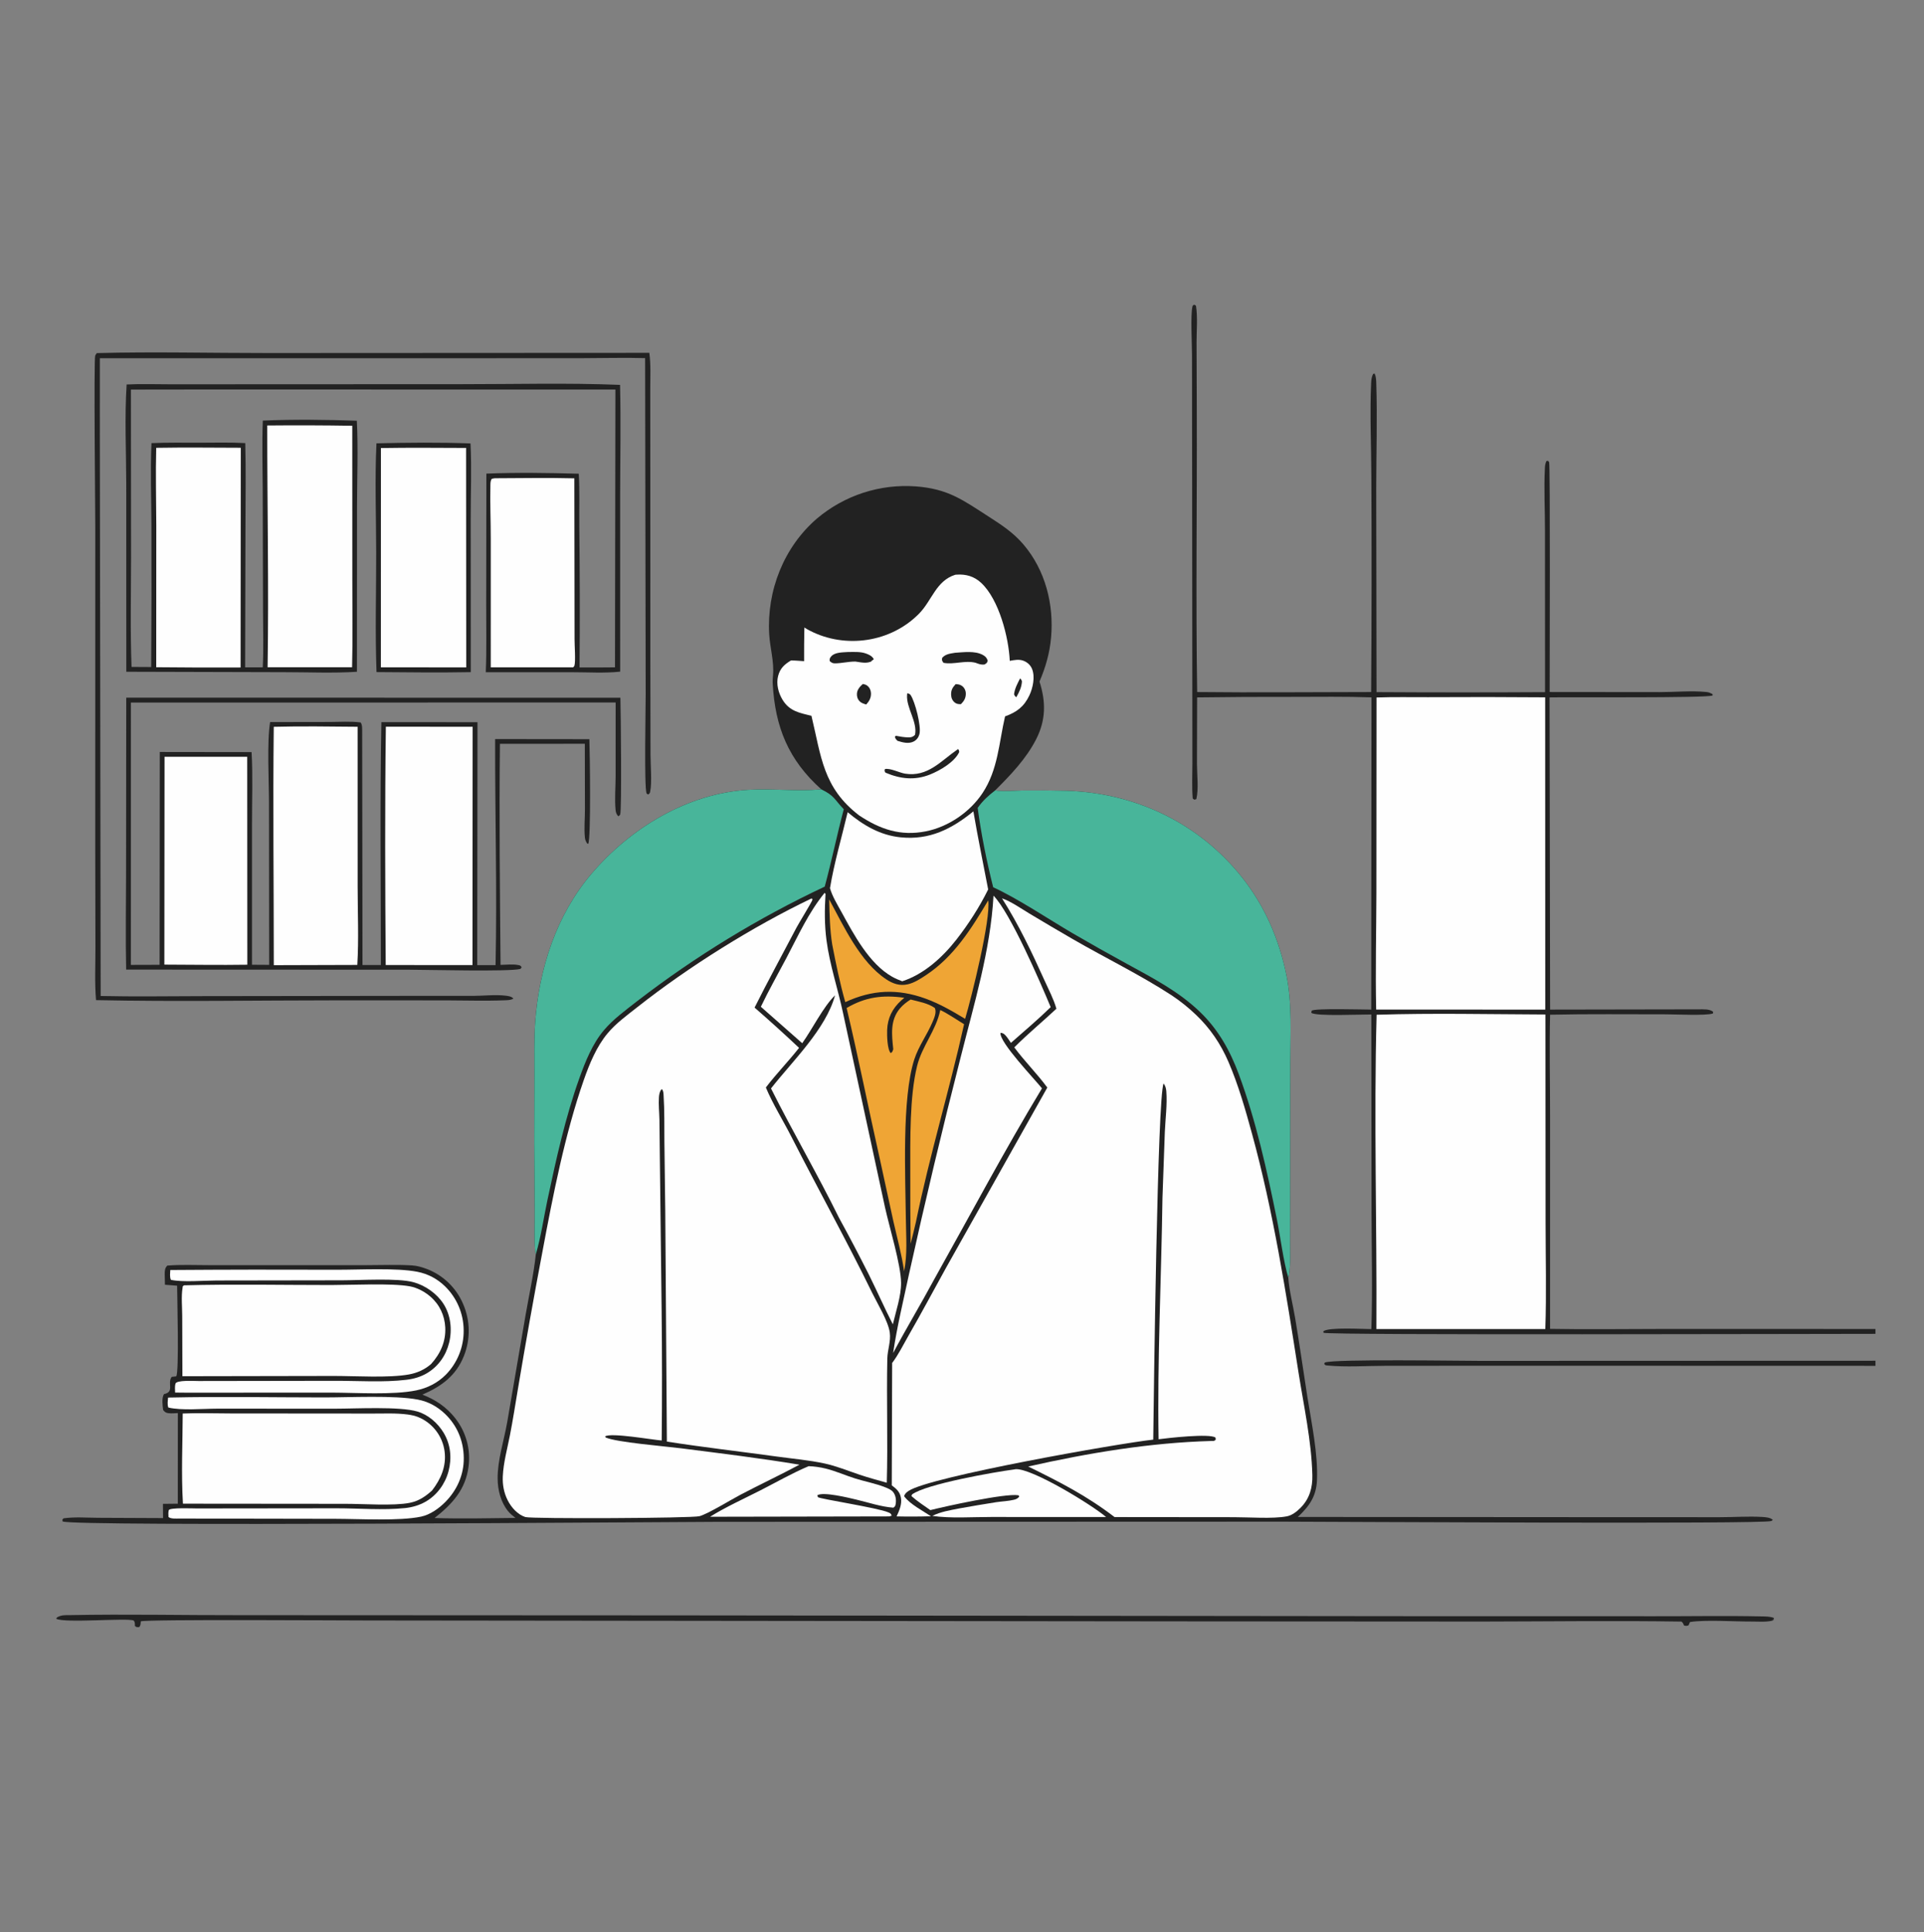
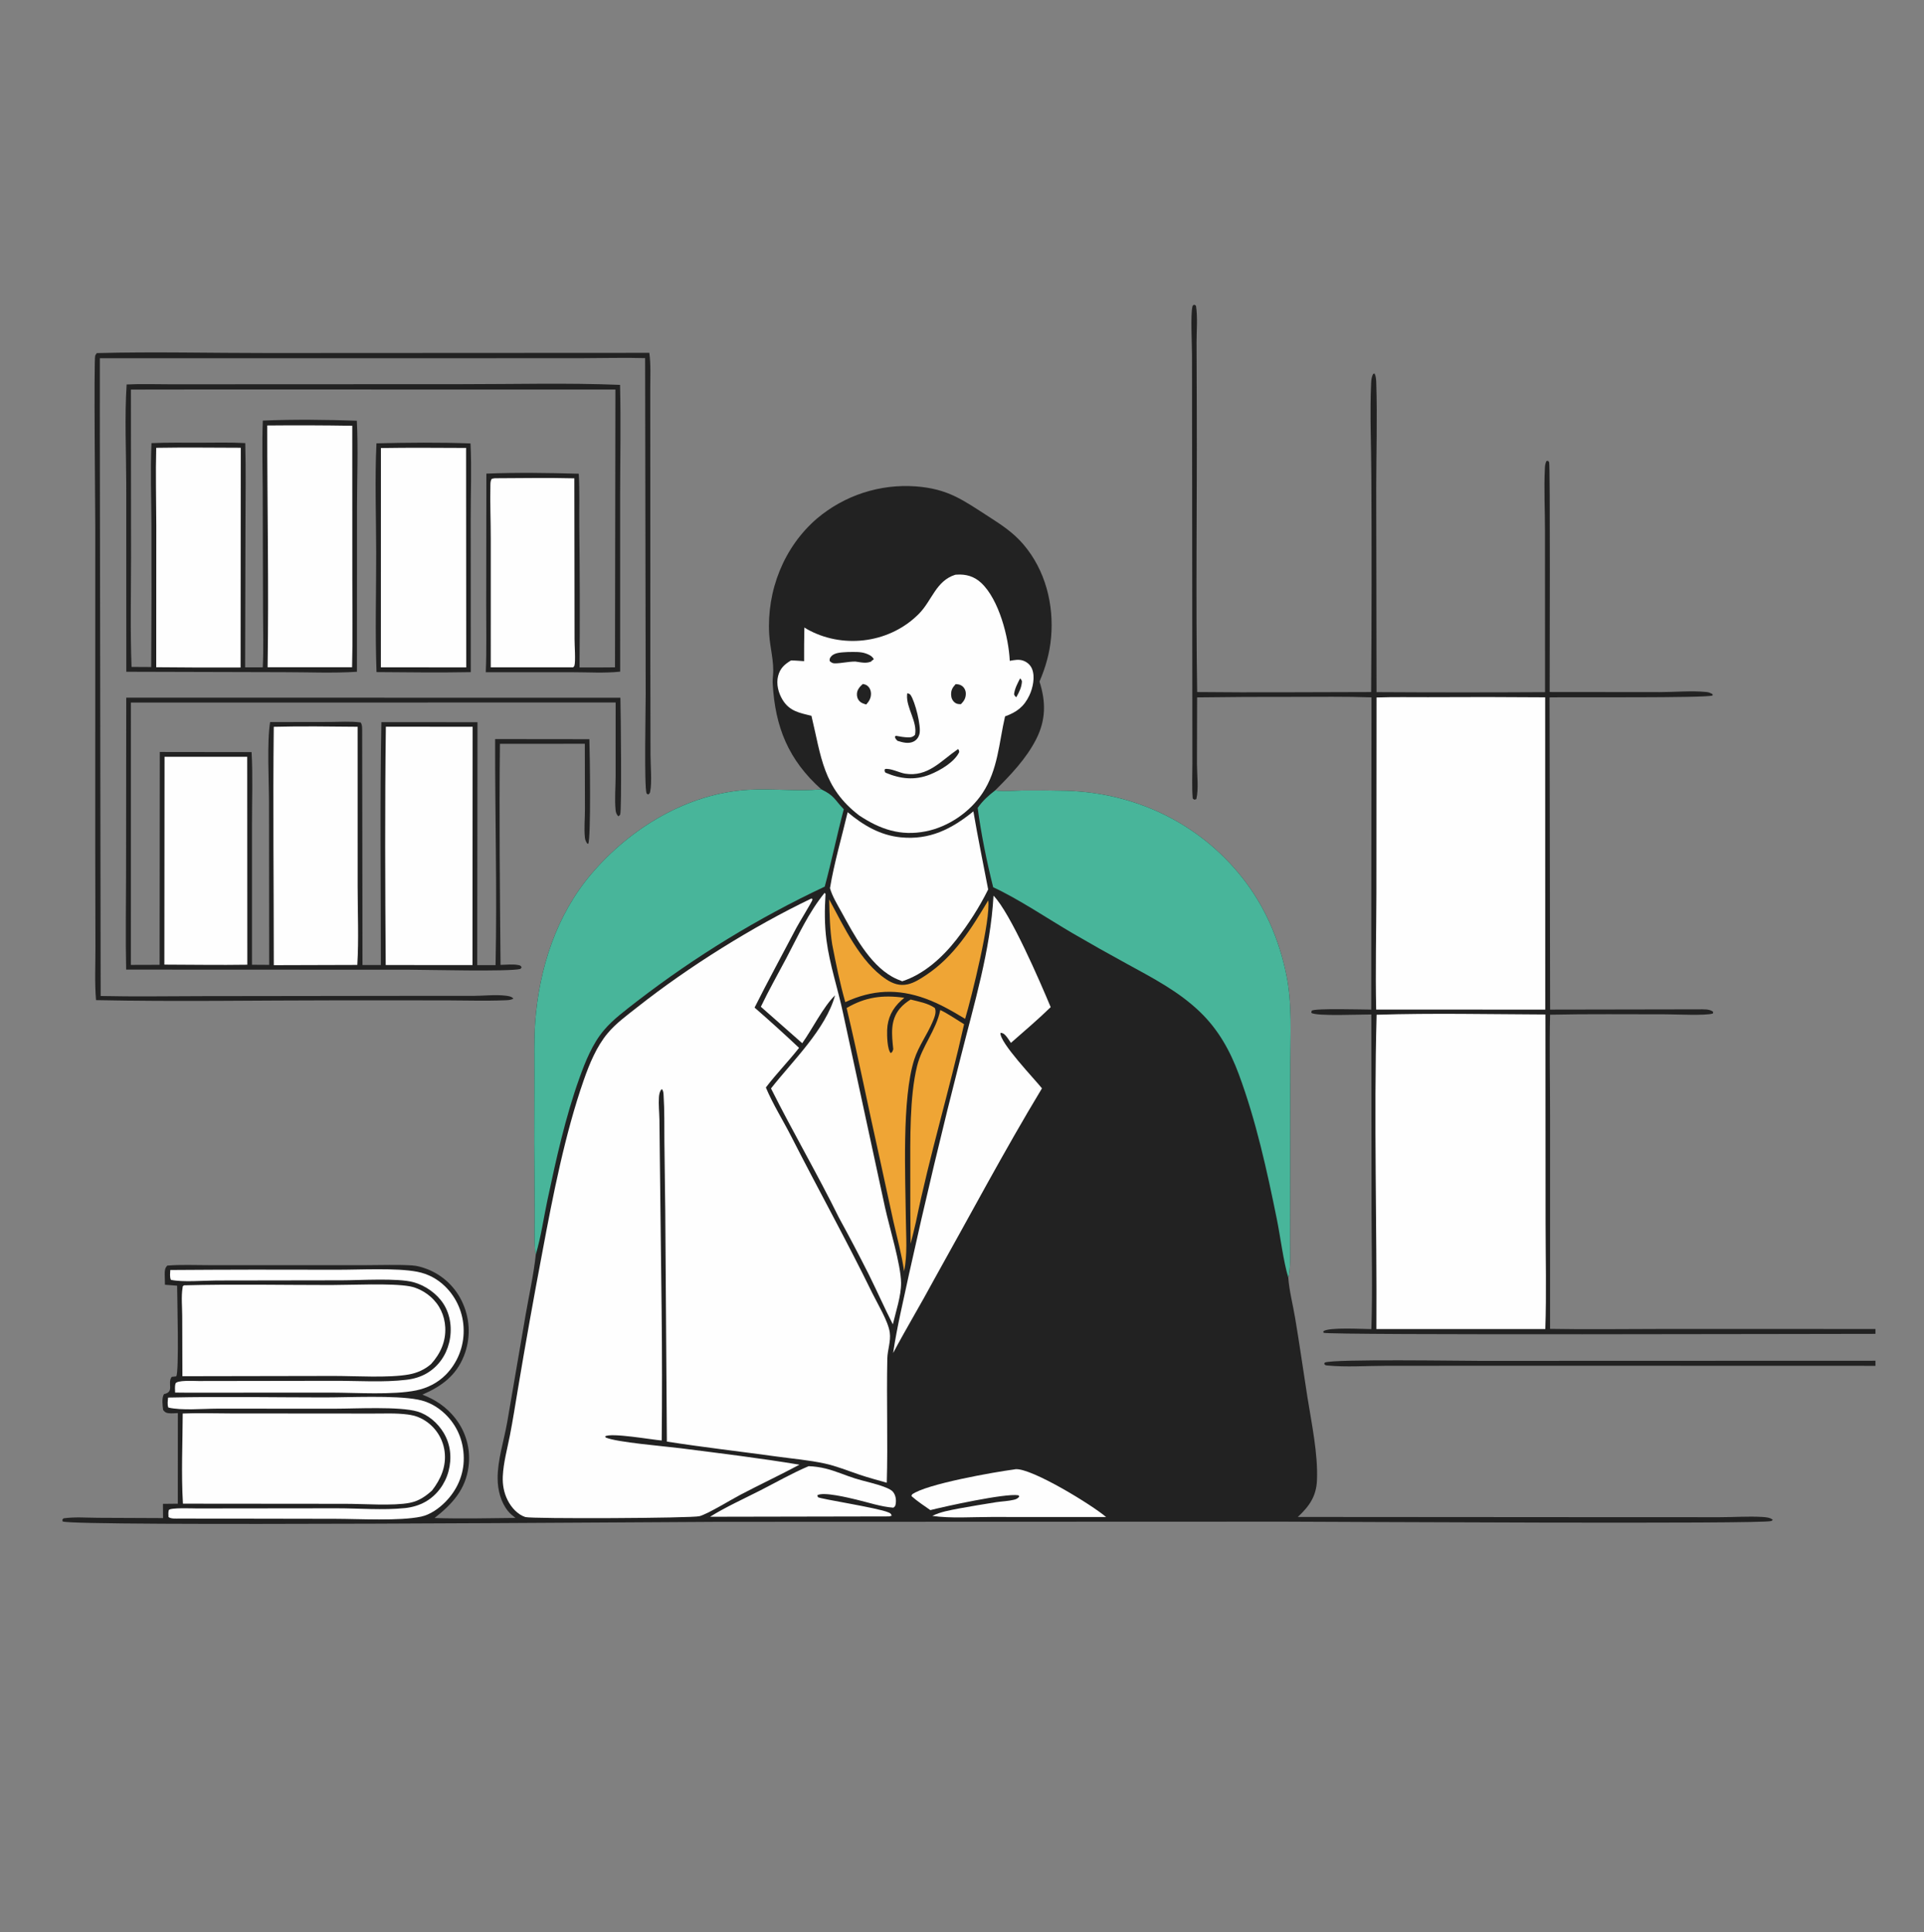
<svg xmlns="http://www.w3.org/2000/svg" width="240" height="241" viewBox="0 0 240 241" fill="none">
  <rect x="0" y="0" width="240" height="241" fill="#808080" stroke="none" />
  <g clip-path="url(#clip0_6815_1894)">
    <path d="M149.329 86.98L149.31 95.317C149.313 96.63 149.537 98.417 149.229 99.668L148.982 99.74L148.781 99.589C148.663 98.154 148.74 96.656 148.739 95.214L148.732 87.186L148.709 61.179L148.69 44.271C148.689 42.955 148.493 39.266 148.744 38.24C148.789 38.057 148.781 38.12 148.98 38L149.186 38.133C149.414 39.574 149.257 41.241 149.259 42.708L149.288 51.086C149.329 62.825 149.151 74.576 149.336 86.312C156.566 86.392 163.806 86.315 171.037 86.312C171.099 77.35 171.108 68.387 171.062 59.425C171.05 55.573 170.862 51.654 171.033 47.811C171.052 47.395 171.088 47.007 171.286 46.636L171.471 46.59C171.646 46.961 171.662 47.364 171.675 47.768C171.817 52.129 171.671 56.559 171.67 60.927L171.709 86.323C178.716 86.365 185.722 86.366 192.729 86.326L192.72 66.212C192.723 63.629 192.576 60.978 192.708 58.406C192.725 58.067 192.755 57.809 192.903 57.504L193.09 57.467C193.139 57.524 193.198 57.575 193.236 57.64C193.391 57.91 193.302 83.648 193.306 86.307L207.046 86.32C208.923 86.32 210.988 86.123 212.842 86.306C213.154 86.337 213.379 86.427 213.642 86.592L213.621 86.746C212.751 87.075 195.84 86.927 193.291 86.98L193.359 125.918L211.927 125.886C212.443 125.89 213.321 125.823 213.7 126.211L213.669 126.406C212.745 126.695 208.984 126.504 207.814 126.506C202.998 126.511 198.172 126.448 193.358 126.554C193.255 130.784 193.359 135.038 193.354 139.27V165.737C197.944 165.824 202.549 165.747 207.14 165.748L233.944 165.751V166.358C227.532 166.353 165.808 166.546 165.096 166.225L165.072 166.037C165.767 165.507 169.942 165.76 171.063 165.768C171.224 160.953 171.094 156.102 171.085 151.285L171.058 126.53C169.913 126.505 164.165 126.78 163.57 126.319L163.624 126.046C164.158 125.739 169.994 125.916 171.046 125.917L171.078 86.976C167.828 86.86 164.555 86.913 161.302 86.915C157.311 86.905 153.32 86.927 149.329 86.98Z" fill="#222222" />
-     <path d="M171.719 126.558C178.712 126.339 185.781 126.499 192.779 126.526L192.797 152.428C192.798 156.86 192.92 161.333 192.762 165.759L171.691 165.76C171.768 152.7 171.365 139.613 171.719 126.558Z" fill="#FEFEFE" />
+     <path d="M171.719 126.558C178.712 126.339 185.781 126.499 192.779 126.526L192.797 152.428C192.798 156.86 192.92 161.333 192.762 165.759L171.691 165.76C171.768 152.7 171.365 139.613 171.719 126.558" fill="#FEFEFE" />
    <path d="M178.14 86.954C183.008 86.925 187.876 86.93 192.744 86.97L192.757 125.919L186.542 125.917L171.664 125.914C171.558 121.089 171.681 116.233 171.691 111.404L171.709 86.989C173.847 86.916 176 86.96 178.14 86.954Z" fill="#FEFEFE" />
    <path d="M233.944 170.346L187.08 170.333L172.756 170.345C170.424 170.348 167.923 170.531 165.609 170.307C165.351 170.282 165.353 170.31 165.177 170.102L165.271 169.93C166.537 169.476 182.287 169.729 184.687 169.728L233.944 169.712V170.346Z" fill="#222222" />
    <path d="M102.447 98.445C98.355 94.779 96.686 90.698 96.387 85.245C96.368 84.893 96.399 84.55 96.429 84.2C96.575 82.484 96.05 80.818 95.951 79.104C95.636 73.667 97.768 68.23 101.915 64.666C102.127 64.487 102.343 64.313 102.563 64.145C102.783 63.977 103.007 63.814 103.235 63.657C103.463 63.499 103.695 63.347 103.93 63.201C104.166 63.055 104.405 62.914 104.647 62.78C104.889 62.645 105.134 62.517 105.382 62.394C105.631 62.271 105.882 62.154 106.136 62.044C106.39 61.933 106.647 61.828 106.906 61.73C107.165 61.632 107.426 61.54 107.69 61.455C107.953 61.369 108.219 61.29 108.486 61.218C108.754 61.145 109.023 61.079 109.293 61.019C109.564 60.959 109.836 60.906 110.109 60.86C110.382 60.813 110.656 60.773 110.931 60.74C111.206 60.707 111.482 60.681 111.758 60.661C112.035 60.641 112.311 60.627 112.588 60.621C112.865 60.615 113.142 60.615 113.419 60.622C113.696 60.629 113.973 60.642 114.249 60.663C118.268 60.973 120.081 62.345 123.309 64.421C124.943 65.472 126.387 66.409 127.666 67.908C130.389 71.099 131.482 75.373 131.111 79.514C130.937 81.465 130.433 83.211 129.666 85.007C130.476 87.54 130.473 89.801 129.244 92.209C128 94.645 126.051 96.668 124.134 98.582C124.166 98.587 124.198 98.591 124.23 98.596C125.328 98.733 126.515 98.605 127.627 98.588C129.436 98.567 131.246 98.58 133.055 98.625C141.634 98.888 149.526 102.651 154.889 109.372C157.748 112.956 159.531 117.077 160.454 121.552C161.206 125.195 160.953 129.067 160.948 132.775L160.935 146.275L160.924 154.635C160.915 155.997 161.014 157.635 160.789 158.968C160.754 159.176 160.752 159.165 160.699 159.334C160.819 160.982 161.277 162.734 161.554 164.373C162.106 167.641 162.563 170.923 163.079 174.196C163.601 177.5 164.417 181.29 164.279 184.617C164.196 186.629 163.314 187.87 161.889 189.196L202.539 189.224L214.547 189.226C216.268 189.226 218.063 189.097 219.774 189.194C220.173 189.217 220.861 189.254 221.141 189.571C221.077 189.615 221.02 189.669 220.949 189.702C220.066 190.115 166.009 189.789 160.129 189.78L89.615 189.804C82.597 189.82 9.189 190.416 7.813 189.755L7.778 189.535L7.929 189.367C9.332 189.17 10.851 189.295 12.268 189.301L20.341 189.337L20.325 187.562L22.18 187.543L22.185 176.242C21.813 176.256 21.379 176.301 21.011 176.253C20.67 176.209 20.558 176.111 20.35 175.852C20.279 175.289 20.149 174.375 20.453 173.875C21.814 173.594 20.833 172.547 21.412 171.726L21.985 171.657C22.362 171.147 22.096 161.735 22.095 160.354L20.577 160.234C20.557 159.793 20.547 159.353 20.546 158.912C20.547 158.482 20.56 158.154 20.872 157.844C22.552 157.708 24.281 157.789 25.966 157.789L35.117 157.794L45.77 157.789C47.626 157.789 49.526 157.71 51.378 157.82C52.02 157.858 52.634 158.037 53.233 158.263C53.359 158.31 53.483 158.361 53.606 158.415C53.729 158.469 53.85 158.526 53.97 158.587C54.09 158.647 54.208 158.71 54.325 158.776C54.442 158.842 54.557 158.911 54.671 158.982C54.784 159.054 54.895 159.129 55.005 159.206C55.115 159.284 55.222 159.364 55.328 159.446C55.434 159.529 55.537 159.615 55.639 159.703C55.74 159.791 55.839 159.881 55.936 159.974C56.033 160.067 56.127 160.162 56.219 160.26C56.311 160.358 56.401 160.458 56.488 160.56C56.575 160.662 56.659 160.766 56.741 160.873C56.823 160.979 56.902 161.087 56.978 161.198C57.055 161.308 57.128 161.42 57.199 161.535C57.27 161.649 57.337 161.764 57.402 161.882C57.467 161.999 57.529 162.118 57.588 162.239C57.647 162.359 57.703 162.481 57.756 162.605C57.812 162.732 57.865 162.862 57.915 162.992C57.964 163.123 58.011 163.254 58.054 163.387C58.097 163.52 58.137 163.654 58.173 163.789C58.21 163.923 58.243 164.059 58.273 164.195C58.303 164.332 58.329 164.469 58.352 164.607C58.375 164.744 58.395 164.883 58.411 165.021C58.427 165.16 58.439 165.299 58.449 165.438C58.458 165.578 58.464 165.717 58.466 165.857C58.468 165.996 58.467 166.136 58.462 166.275C58.458 166.415 58.45 166.555 58.438 166.694C58.426 166.833 58.411 166.972 58.393 167.11C58.374 167.249 58.352 167.386 58.327 167.524C58.302 167.661 58.273 167.798 58.241 167.933C58.209 168.069 58.174 168.204 58.135 168.338C58.096 168.473 58.054 168.606 58.009 168.738C57.963 168.87 57.915 169.001 57.863 169.13C56.88 171.595 55.043 172.919 52.689 173.94C54.311 174.559 55.681 175.48 56.763 176.852C56.846 176.957 56.927 177.064 57.005 177.173C57.084 177.281 57.159 177.392 57.231 177.505C57.304 177.617 57.374 177.731 57.441 177.848C57.508 177.963 57.572 178.081 57.633 178.2C57.694 178.32 57.752 178.44 57.807 178.563C57.862 178.685 57.914 178.808 57.962 178.933C58.011 179.058 58.057 179.183 58.099 179.31C58.142 179.438 58.181 179.566 58.218 179.695C58.254 179.824 58.286 179.953 58.316 180.084C58.346 180.215 58.372 180.346 58.395 180.478C58.418 180.61 58.438 180.742 58.455 180.875C58.471 181.008 58.484 181.141 58.494 181.275C58.504 181.409 58.51 181.542 58.513 181.676C58.517 181.81 58.516 181.944 58.513 182.078C58.509 182.212 58.502 182.346 58.492 182.479C58.482 182.613 58.468 182.746 58.451 182.879C58.091 185.774 56.419 187.588 54.207 189.327C57.56 189.439 60.944 189.349 64.3 189.318C63.958 189.055 63.631 188.789 63.359 188.451C62.459 187.332 62.089 185.841 62.075 184.425C62.053 182.114 62.864 179.672 63.267 177.39L65.56 164.02C65.995 161.501 66.571 158.978 66.839 156.437C66.798 156.28 66.763 156.14 66.747 155.978C66.606 154.488 66.7 152.895 66.692 151.396L66.637 142.457L66.657 134.036C66.666 131.858 66.597 129.636 66.758 127.464C67.252 120.782 69.396 114.119 73.79 108.967C78.641 103.279 85.733 98.953 93.328 98.506C96.31 98.33 99.337 98.717 102.31 98.458L102.447 98.445Z" fill="#222222" />
    <path d="M121.955 100.759C122.592 99.861 123.265 99.248 124.134 98.582C124.166 98.587 124.198 98.591 124.23 98.596C125.329 98.733 126.515 98.605 127.627 98.588C129.437 98.567 131.246 98.58 133.055 98.625C141.634 98.888 149.526 102.651 154.889 109.372C157.748 112.956 159.531 117.077 160.455 121.552C161.206 125.195 160.953 129.067 160.948 132.775L160.935 146.275L160.924 154.635C160.915 155.997 161.014 157.635 160.789 158.968C160.754 159.176 160.752 159.165 160.699 159.334C160.083 157.282 159.72 154.252 159.268 152.029C158.035 145.958 156.689 139.814 154.534 133.994C153.446 131.059 151.987 128.428 149.718 126.239C147.009 123.625 143.812 121.991 140.553 120.202C138.305 118.978 136.075 117.722 133.864 116.434C130.804 114.649 127.01 112.092 123.888 110.658C123.087 107.462 122.384 104.025 121.955 100.759Z" fill="#48B59A" />
    <path d="M102.447 98.445C104.132 99.261 104.085 99.727 105.252 100.93C104.403 104.132 103.741 107.383 102.877 110.579C100.805 111.554 98.76 112.585 96.744 113.671C94.727 114.757 92.742 115.897 90.787 117.09C88.833 118.284 86.912 119.529 85.025 120.826C83.137 122.124 81.287 123.472 79.472 124.869C78.04 125.996 76.502 127.1 75.323 128.5C73.899 130.19 73.02 132.383 72.281 134.444C70.52 139.353 69.374 144.572 68.289 149.665C67.815 151.892 67.489 154.259 66.839 156.437C66.798 156.28 66.763 156.14 66.747 155.978C66.606 154.488 66.7 152.895 66.692 151.396L66.637 142.457L66.657 134.036C66.666 131.858 66.597 129.636 66.758 127.464C67.252 120.782 69.396 114.119 73.79 108.967C78.641 103.28 85.732 98.953 93.328 98.506C96.31 98.33 99.337 98.717 102.31 98.458L102.447 98.445Z" fill="#48B59A" />
-     <path d="M124.991 112.042C126.165 112.454 127.345 113.304 128.419 113.944C130.221 115.027 132.032 116.094 133.851 117.146C137.909 119.488 142.19 121.564 146.116 124.114C147.214 124.84 148.238 125.659 149.188 126.57C150.963 128.257 152.272 130.202 153.241 132.447C154.482 135.323 155.354 138.402 156.181 141.418C158.846 151.138 160.413 161.209 161.973 171.154C162.634 175.363 163.597 179.718 163.703 183.98C163.741 185.522 163.358 186.92 162.242 188.043C161.773 188.514 161.186 188.994 160.515 189.12C158.774 189.448 155.772 189.224 153.925 189.226L139.032 189.211C135.483 186.502 132.224 184.856 128.261 182.904C135.746 181.218 143.447 179.928 151.118 179.718C151.437 179.709 151.419 179.772 151.656 179.544L151.618 179.294C150.893 178.757 145.613 179.356 144.522 179.506C144.355 169.465 144.866 159.43 145.006 149.394L145.3 141.181C145.373 139.525 145.614 137.729 145.483 136.087C145.454 135.733 145.368 135.418 145.148 135.134C144.378 136.689 143.918 174.487 143.855 179.552C139.729 179.991 115.968 184.166 113.342 185.946C113.081 186.123 112.856 186.295 112.785 186.616C113.521 187.614 115.097 188.418 116.13 189.109C114.701 189.155 113.272 189.161 111.842 189.128C112.174 188.398 112.527 187.628 112.382 186.803C112.251 186.058 111.821 185.686 111.239 185.255L111.286 169.992C112.071 168.96 112.674 167.716 113.322 166.589C114.935 163.786 116.442 160.953 118.007 158.126L130.642 135.64C129.365 133.908 127.813 132.372 126.523 130.631C128.189 128.949 130.046 127.43 131.776 125.808C131.433 124.599 130.801 123.407 130.284 122.26C128.712 118.769 127.045 115.279 124.991 112.042Z" fill="#FEFEFE" />
    <path d="M101.194 112.071L101.302 112.086C101.316 112.131 101.35 112.175 101.343 112.222C101.312 112.422 99.612 115.203 99.373 115.659C97.629 118.991 95.808 122.308 94.126 125.668C96.009 127.305 97.858 128.979 99.674 130.69C98.348 132.382 96.836 133.918 95.534 135.633C96.415 137.736 97.678 139.732 98.715 141.768C102.042 148.297 105.603 154.707 108.819 161.294C109.462 162.612 110.796 164.776 110.991 166.196C111.142 167.291 110.706 168.362 110.683 169.454C110.576 174.609 110.764 179.772 110.617 184.926C109.483 184.608 108.336 184.301 107.22 183.925C105.769 183.436 104.342 182.846 102.842 182.523C100.92 182.109 98.902 181.936 96.953 181.668C92.373 181.036 87.752 180.51 83.186 179.797L82.984 150.999L82.876 142.395C82.857 140.483 82.901 138.54 82.777 136.632C82.759 136.352 82.76 136.041 82.561 135.836C82.532 135.862 82.5 135.884 82.475 135.914C82.281 136.147 82.217 136.544 82.196 136.838C82.132 137.743 82.237 138.715 82.257 139.624C82.282 141.148 82.298 142.672 82.307 144.196L82.531 163.448C82.591 168.852 82.594 174.256 82.54 179.659C81.324 179.567 76.198 178.651 75.478 179.15L75.562 179.286C76.855 179.881 82.97 180.381 84.887 180.626C89.827 181.257 94.814 181.857 99.725 182.678C97.287 183.98 94.778 185.156 92.33 186.444C91.093 187.095 88.369 188.779 87.263 189.099C86.371 189.358 66.278 189.449 65.528 189.207C64.558 188.894 63.782 188.008 63.333 187.127C62.853 186.188 62.669 185.159 62.719 184.111C62.802 182.388 63.283 180.687 63.611 179C63.977 177.115 64.273 175.213 64.591 173.319C65.552 167.567 66.578 161.826 67.667 156.097C68.974 149.097 70.474 141.428 72.817 134.713C73.522 132.694 74.415 130.516 75.804 128.862C76.867 127.594 78.253 126.599 79.545 125.579C85.887 120.573 93.917 115.559 101.194 112.071Z" fill="#FEFEFE" />
    <path d="M119.157 71.685C119.21 71.681 119.263 71.675 119.315 71.671C120.49 71.585 121.518 71.882 122.391 72.694C124.611 74.761 125.826 79.489 125.958 82.422C126.516 82.325 127.082 82.2 127.633 82.398C128.137 82.58 128.542 82.937 128.742 83.438C129.135 84.421 128.842 85.8 128.407 86.723C127.733 88.151 126.815 88.826 125.371 89.347C124.603 92.645 124.502 95.988 122.558 98.919C120.985 101.291 118.294 103.125 115.502 103.682C112.338 104.313 109.789 103.437 107.167 101.698C102.641 98.229 102.446 94.355 101.22 89.28C99.737 88.905 98.497 88.716 97.621 87.287C97.096 86.431 96.805 85.309 97.059 84.317C97.303 83.359 97.845 82.87 98.666 82.373C99.211 82.374 99.76 82.427 100.304 82.462C100.297 81.064 100.309 79.665 100.337 78.267C100.563 78.411 100.795 78.543 101.033 78.663C105.475 80.947 111.116 80.12 114.636 76.542C116.277 74.874 116.744 72.452 119.157 71.685Z" fill="#FEFEFE" />
-     <path d="M119.126 81.416C120.212 81.347 121.575 81.149 122.572 81.669C122.9 81.84 123.098 82.04 123.208 82.4C123.111 82.713 123.087 82.699 122.806 82.876C122.381 82.934 122.095 82.812 121.699 82.664C120.375 82.324 119.009 82.915 117.692 82.67C117.501 82.385 117.48 82.393 117.523 82.057C117.933 81.564 118.534 81.52 119.126 81.416Z" fill="#222222" />
    <path d="M105.752 81.321C106.474 81.319 107.29 81.255 107.977 81.493C108.392 81.636 108.794 81.818 109.001 82.222L108.648 82.482L108.832 82.43C108.12 82.812 107.451 82.609 106.695 82.509C105.841 82.506 105.015 82.723 104.178 82.735C103.868 82.739 103.725 82.652 103.5 82.456C103.476 82.18 103.485 82.108 103.675 81.877C104.115 81.341 105.123 81.368 105.752 81.321Z" fill="#222222" />
    <path d="M119.513 93.426C119.645 93.581 119.624 93.608 119.652 93.8C119.071 95.043 117.265 96.097 116.016 96.596C114.099 97.361 112.317 97.154 110.456 96.369C110.326 96.137 110.313 96.209 110.382 95.918C111.063 95.777 112.184 96.378 112.901 96.492C115.74 96.939 117.365 94.9 119.417 93.49L119.513 93.426Z" fill="#222222" />
    <path d="M113.172 86.457C113.349 86.52 113.479 86.523 113.59 86.686C114.145 87.501 114.943 90.593 114.691 91.558C114.589 91.948 114.354 92.278 113.996 92.47C113.357 92.81 112.601 92.599 111.957 92.399C111.751 92.184 111.682 92.148 111.63 91.86L111.776 91.771C112.274 91.87 112.766 91.956 113.276 91.967C113.664 91.976 113.861 91.922 114.14 91.655C114.468 90.018 113.03 88.288 113.148 86.667C113.153 86.597 113.164 86.527 113.172 86.457Z" fill="#222222" />
    <path d="M119.211 85.323C119.512 85.343 119.774 85.372 120.023 85.564C120.311 85.787 120.472 86.138 120.475 86.498C120.481 87.059 120.256 87.436 119.87 87.82C119.608 87.825 119.375 87.816 119.151 87.66C118.833 87.439 118.665 87.084 118.645 86.706C118.613 86.088 118.805 85.761 119.211 85.323Z" fill="#222222" />
    <path d="M107.631 85.304C107.829 85.344 108.013 85.388 108.179 85.515C108.467 85.736 108.631 86.082 108.646 86.441C108.672 87.025 108.436 87.446 108.054 87.865C107.776 87.784 107.46 87.696 107.25 87.485C106.982 87.214 106.868 86.885 106.895 86.504C106.93 85.992 107.271 85.626 107.631 85.304Z" fill="#222222" />
    <path d="M127.243 84.614C127.386 84.73 127.405 84.793 127.477 84.957C127.441 85.72 127.14 86.294 126.777 86.953C126.598 86.833 126.584 86.789 126.493 86.603C126.573 85.877 126.919 85.256 127.243 84.614Z" fill="#222222" />
    <path d="M22.958 160.306C29.059 160.143 35.195 160.272 41.3 160.271C43.783 160.271 48.875 160.017 51.112 160.43C52.052 160.603 52.955 161.086 53.677 161.705C54.823 162.688 55.468 164.053 55.541 165.559C55.627 167.326 54.932 168.845 53.766 170.13C52.969 170.817 52.054 171.231 51.021 171.42C48.508 171.881 44.276 171.605 41.595 171.609L22.754 171.643L22.731 164.142C22.728 163.032 22.593 161.708 22.772 160.627C22.816 160.359 22.756 160.456 22.958 160.306Z" fill="#FEFEFE" />
    <path d="M22.793 176.293C24.781 176.212 26.792 176.283 28.784 176.286L39.585 176.294L46.4 176.3C47.873 176.302 49.403 176.225 50.865 176.418C51.819 176.544 52.603 176.842 53.375 177.43C53.446 177.484 53.515 177.539 53.583 177.596C53.651 177.653 53.718 177.712 53.783 177.773C53.848 177.833 53.911 177.895 53.974 177.959C54.036 178.022 54.096 178.087 54.155 178.154C54.214 178.22 54.271 178.288 54.326 178.358C54.382 178.427 54.435 178.498 54.487 178.57C54.539 178.642 54.589 178.715 54.638 178.79C54.686 178.864 54.732 178.94 54.777 179.017C54.821 179.094 54.864 179.171 54.905 179.25C54.945 179.329 54.984 179.409 55.021 179.49C55.058 179.571 55.092 179.653 55.125 179.735C55.158 179.818 55.188 179.901 55.217 179.985C55.246 180.069 55.272 180.154 55.297 180.239C55.321 180.325 55.343 180.411 55.363 180.497C55.383 180.584 55.402 180.67 55.417 180.758C55.433 180.845 55.447 180.933 55.459 181.021C55.696 182.878 54.993 184.471 53.89 185.901C53.053 186.648 52.248 187.206 51.12 187.433C49.091 187.84 45.274 187.552 43.068 187.558L22.821 187.54C22.596 183.828 22.777 180.012 22.793 176.293Z" fill="#FEFEFE" />
    <path d="M123.931 111.711C126.032 113.843 129.761 122.49 131.063 125.611C129.476 127.161 127.765 128.599 126.102 130.069C125.89 129.763 125.675 129.402 125.421 129.131C125.224 128.919 125.091 128.831 124.798 128.82C124.661 130.012 129.086 134.611 129.974 135.74C125.265 143.538 120.988 151.607 116.535 159.555C114.873 162.647 113.055 165.655 111.409 168.749C111.896 165.431 112.705 162.151 113.399 158.87C115.403 149.807 117.554 140.78 119.853 131.788C121.51 125.184 123.545 118.551 123.931 111.711Z" fill="#FEFEFE" />
    <path d="M102.862 111.359L102.975 111.489C102.86 113.442 102.841 115.35 103.099 117.294C103.503 120.345 104.514 123.313 105.156 126.324L110.401 150.606C110.932 153.021 112.383 157.747 112.401 159.997C112.414 161.643 111.747 163.574 111.373 165.174C110.337 163.141 109.407 161.038 108.393 158.99C107.186 156.592 105.937 154.216 104.646 151.863C101.965 146.418 98.888 141.172 96.176 135.75C98.847 132.34 103.004 128.381 104.165 124.136C102.702 125.548 101.322 128.359 100.069 130.111L94.909 125.564C95.895 123.499 97.035 121.496 98.103 119.472C99.566 116.699 100.867 113.798 102.862 111.359Z" fill="#FEFEFE" />
    <path d="M121.42 101.195C121.971 104.453 122.647 107.685 123.264 110.931C122.189 113.115 120.792 115.279 119.297 117.194C117.563 119.408 115.258 121.506 112.545 122.385C112.115 122.224 111.675 122.039 111.276 121.813C108.414 120.19 106.511 116.557 104.972 113.761C104.446 112.805 103.837 111.827 103.531 110.777C104.054 107.613 104.998 104.425 105.736 101.298C107.669 102.925 109.785 104.174 112.345 104.432C115.957 104.796 118.694 103.405 121.42 101.195Z" fill="#FEFEFE" />
    <path d="M105.608 125.718C107.977 124.33 110.121 124.071 112.806 124.442C112.676 124.552 112.547 124.664 112.42 124.778C111.318 125.769 110.716 126.975 110.662 128.463C110.638 129.111 110.672 130.872 111.105 131.34C111.357 131.196 111.326 131.119 111.425 130.857C111.244 129.067 111.007 127.271 112.254 125.778C112.625 125.333 113.101 124.967 113.59 124.66C114.59 124.92 115.775 125.115 116.619 125.725C116.845 126.273 116.542 126.954 116.318 127.479C115.643 129.062 114.592 130.469 114.055 132.113C112.473 136.987 112.942 146.843 112.999 152.126C113.021 154.245 113.209 156.475 112.776 158.558C112.488 156.483 111.914 154.413 111.451 152.37L109.743 144.516C108.335 138.258 107.092 131.958 105.608 125.718Z" fill="#EFA535" />
    <path d="M21.244 158.395C28.166 158.346 35.088 158.336 42.01 158.363C44.834 158.372 49.456 158.108 52.047 158.614C53.381 158.876 54.546 159.488 55.519 160.438C55.61 160.527 55.699 160.618 55.785 160.711C55.871 160.804 55.956 160.9 56.037 160.997C56.119 161.094 56.198 161.194 56.275 161.295C56.352 161.396 56.426 161.5 56.497 161.605C56.569 161.71 56.638 161.816 56.704 161.925C56.771 162.033 56.834 162.143 56.895 162.255C56.956 162.366 57.014 162.479 57.069 162.594C57.125 162.708 57.177 162.824 57.227 162.941C57.276 163.058 57.323 163.177 57.367 163.296C57.41 163.415 57.451 163.536 57.489 163.657C57.526 163.778 57.561 163.901 57.593 164.024C57.625 164.147 57.653 164.271 57.679 164.395C57.704 164.52 57.727 164.645 57.746 164.77C57.766 164.896 57.782 165.022 57.795 165.148C57.808 165.275 57.818 165.402 57.825 165.529C57.832 165.655 57.836 165.782 57.836 165.91C57.838 166.038 57.836 166.166 57.832 166.294C57.827 166.422 57.819 166.55 57.808 166.678C57.797 166.805 57.783 166.933 57.766 167.06C57.748 167.187 57.728 167.313 57.704 167.439C57.681 167.565 57.654 167.691 57.624 167.815C57.594 167.94 57.561 168.064 57.526 168.187C57.489 168.31 57.45 168.432 57.408 168.553C57.367 168.674 57.322 168.794 57.274 168.913C57.226 169.032 57.175 169.15 57.122 169.266C57.068 169.382 57.011 169.497 56.952 169.611C56.893 169.724 56.83 169.837 56.765 169.947C56.7 170.058 56.633 170.167 56.563 170.274C56.492 170.381 56.419 170.486 56.344 170.59C56.268 170.693 56.19 170.795 56.11 170.895C56.029 170.994 55.946 171.092 55.861 171.188C55.776 171.283 55.688 171.377 55.598 171.468C54.579 172.486 53.318 173.121 51.912 173.411C49.048 174.001 44.425 173.695 41.397 173.688L23.3 173.696L21.845 173.682C21.834 173.322 21.793 172.928 21.885 172.576C22.011 172.096 24.225 172.243 24.755 172.241L41.842 172.215C44.723 172.21 47.838 172.432 50.695 172.088C51.623 171.976 52.509 171.722 53.312 171.233C54.707 170.385 55.641 169.032 56.026 167.456C56.421 165.84 56.228 164.027 55.317 162.614C54.482 161.319 53.023 160.304 51.538 159.908C49.567 159.382 44.953 159.676 42.678 159.68L27.01 159.704C25.379 159.709 22.819 159.939 21.319 159.624C21.151 159.255 21.224 158.794 21.244 158.395Z" fill="#FEFEFE" />
    <path d="M20.966 174.31C21.05 174.306 21.135 174.304 21.219 174.301C27.594 174.16 34 174.285 40.377 174.288C43.639 174.29 49.188 173.997 52.135 174.56C53.435 174.808 54.567 175.432 55.518 176.346C57.04 177.809 57.825 179.715 57.85 181.818C57.876 183.922 57.014 185.856 55.538 187.34C54.736 188.146 53.658 188.915 52.533 189.154C49.841 189.728 44.802 189.432 41.827 189.429L22.392 189.395C21.994 189.394 21.314 189.454 21.019 189.205C21.005 188.914 20.976 188.63 21.056 188.347C21.151 188.009 24.083 188.135 24.536 188.135L42.004 188.115C44.784 188.115 47.762 188.373 50.52 188.089C51.408 187.998 52.287 187.744 53.066 187.304C54.489 186.499 55.526 185.084 55.944 183.512C56.381 181.871 56.223 180.162 55.336 178.692C54.612 177.492 53.421 176.444 52.063 176.044C49.83 175.388 44.372 175.692 41.843 175.692L27.077 175.688C25.292 175.692 22.645 175.942 20.995 175.548C20.856 175.15 20.931 174.722 20.966 174.31Z" fill="#FEFEFE" />
    <path d="M123.272 112.294C123.609 114.639 121.207 124.328 120.39 127.073C118.821 126.118 117.179 125.174 115.449 124.547C111.946 123.275 108.794 123.438 105.441 124.985C104.774 122.657 104.274 120.185 103.811 117.806C103.513 115.931 103.478 114.069 103.433 112.176C105.261 115.542 107.266 119.952 110.538 122.134C111.366 122.687 112.235 122.991 113.232 122.763C114.057 122.575 114.789 122.094 115.486 121.634C118.994 119.323 121.169 115.829 123.272 112.294Z" fill="#EFA535" />
    <path d="M126.527 183.267C126.581 183.257 126.634 183.24 126.689 183.236C128.733 183.113 136.211 187.692 137.976 189.206L123.647 189.199C121.267 189.196 118.65 189.401 116.296 189.065C117.359 188.536 118.507 188.362 119.659 188.132C121.194 187.855 122.731 187.596 124.271 187.354C124.984 187.247 125.79 187.221 126.485 187.05C126.761 186.982 127.002 186.878 127.151 186.626L127.034 186.49C125.358 186.226 117.851 187.889 116.052 188.343C115.253 187.782 114.424 187.241 113.693 186.592L113.762 186.394C115.492 185.089 124.081 183.589 126.527 183.267Z" fill="#FEFEFE" />
    <path d="M100.868 182.864C101.561 182.882 102.324 182.994 102.997 183.16C104.262 183.472 105.477 184.024 106.722 184.411C107.941 184.79 109.242 185.022 110.426 185.497C110.757 185.63 111.177 185.798 111.408 186.087C111.735 186.495 111.815 187.077 111.725 187.586C111.678 187.855 111.647 187.883 111.441 188.039C109.902 187.931 108.275 187.373 106.766 187.019C105.883 186.812 102.707 186.02 101.955 186.488L102.027 186.728C102.279 186.95 109.47 188.049 110.793 188.617C111.087 188.743 111.126 188.753 111.233 189.04L110.927 189.129L88.569 189.172C90.55 187.94 92.737 186.957 94.819 185.896C96.823 184.875 98.797 183.74 100.868 182.864Z" fill="#FEFEFE" />
    <path d="M117.291 125.969C118.31 126.46 119.291 127.154 120.261 127.743C118.428 135.994 115.945 144.121 114.253 152.406C114.045 153.314 113.824 154.218 113.59 155.119C113.554 152.112 113.54 149.105 113.548 146.099C113.55 142.107 113.456 136.805 114.391 132.978C115.004 130.468 116.766 128.537 117.291 125.969Z" fill="#EFA535" />
    <path d="M15.747 87.014L77.385 87.021L77.39 87.168C77.437 88.73 77.57 100.999 77.363 101.578C77.327 101.678 77.217 101.732 77.145 101.809C77.115 101.782 77.082 101.758 77.056 101.728C76.892 101.536 76.815 101.294 76.79 101.046C76.655 99.689 76.79 98.173 76.793 96.802L76.795 87.617L16.328 87.623L16.326 120.344L19.909 120.333L19.931 93.788L31.381 93.803C31.549 96.776 31.428 99.828 31.433 102.809L31.432 120.326L33.576 120.339L33.556 100.163C33.55 97.427 33.285 92.546 33.694 90.056L41.119 90.044C42.382 90.042 43.742 89.94 44.991 90.107C45.2 90.44 45.159 90.703 45.177 91.09L45.217 120.361L47.509 120.357C47.515 110.269 47.38 100.152 47.574 90.067L59.562 90.072L59.53 120.369L61.817 120.373C62.016 110.985 61.74 101.569 61.763 92.178L73.517 92.191C73.582 93.862 73.73 104.462 73.378 105.24L73.255 105.218C73.093 104.978 72.994 104.766 72.963 104.476C72.842 103.351 72.967 102.091 72.965 100.95L72.951 92.763L62.362 92.77C62.255 101.95 62.36 111.161 62.438 120.342C63.123 120.33 63.989 120.226 64.653 120.364C64.912 120.418 64.931 120.415 65.069 120.649L64.917 120.845C63.602 121.212 53.134 120.948 51.064 120.943L15.736 120.929C15.646 116.946 15.723 112.944 15.725 108.96L15.747 87.014Z" fill="#222222" />
    <path d="M48.132 90.636L58.956 90.644L58.938 120.365L48.114 120.36C48.043 110.46 48.002 100.536 48.132 90.636Z" fill="#FEFEFE" />
    <path d="M34.149 90.648C37.628 90.556 41.129 90.615 44.609 90.644L44.613 110.565C44.613 113.799 44.763 117.124 44.571 120.347L34.152 120.378C34.155 110.471 34.035 100.553 34.149 90.648Z" fill="#FEFEFE" />
    <path d="M20.525 94.388L30.838 94.386L30.852 120.321C27.406 120.377 23.949 120.315 20.502 120.308L20.525 94.388Z" fill="#FEFEFE" />
    <path d="M21.333 47.93L57.622 47.914C64.175 47.919 70.802 47.733 77.345 48.003C77.458 52.601 77.361 57.224 77.356 61.825L77.359 83.769C75.434 83.976 73.376 83.842 71.437 83.841L60.596 83.84C60.712 81.018 60.641 78.164 60.648 75.339L60.67 59.07C64.471 58.917 68.388 58.975 72.192 59.083C72.322 61.245 72.235 63.47 72.261 65.64C72.332 71.508 72.342 77.376 72.292 83.244C73.765 83.263 75.24 83.239 76.714 83.231L76.766 48.584L25.409 48.576L16.331 48.588L16.348 69.589C16.344 74.112 16.236 78.661 16.41 83.179L18.859 83.193C18.9 77.322 18.911 71.451 18.891 65.58C18.878 62.153 18.746 58.691 18.896 55.268C20.901 55.178 22.92 55.217 24.927 55.214C26.811 55.211 28.713 55.157 30.594 55.265C30.685 58.694 30.622 62.139 30.62 65.571L30.577 83.231L32.777 83.229C32.895 80.899 32.81 78.52 32.81 76.185L32.77 60.95C32.76 58.128 32.67 55.278 32.784 52.459C36.591 52.291 40.699 52.344 44.511 52.476C44.693 56 44.537 59.623 44.535 63.155L44.524 83.785C41.514 83.977 38.414 83.833 35.392 83.835L15.755 83.782L15.747 60.303C15.74 56.22 15.532 52.022 15.797 47.952C17.629 47.861 19.497 47.933 21.333 47.93Z" fill="#222222" />
    <path d="M33.336 53.066C36.872 53.032 40.407 53.043 43.942 53.101L43.949 72.288C43.95 75.929 44.012 79.581 43.919 83.22L33.379 83.219C33.539 73.177 33.329 63.111 33.336 53.066Z" fill="#FEFEFE" />
    <path d="M19.487 55.852C22.999 55.793 26.52 55.833 30.033 55.845L30.011 83.249C26.503 83.266 22.995 83.255 19.487 83.217L19.495 65.554C19.488 62.324 19.4 59.081 19.487 55.852Z" fill="#FEFEFE" />
    <path d="M61.708 59.648C65.016 59.637 68.335 59.574 71.642 59.657L71.67 79.716C71.664 80.417 71.819 82.508 71.652 83.029C71.625 83.113 71.543 83.167 71.488 83.235L61.217 83.233L61.218 67.239C61.22 64.991 61.121 62.714 61.174 60.472C61.181 60.187 61.185 59.963 61.341 59.714L61.708 59.648Z" fill="#FEFEFE" />
    <path d="M46.961 55.293C50.845 55.201 54.809 55.157 58.691 55.307C58.846 58.432 58.71 61.632 58.715 64.764L58.724 83.83C54.811 83.903 50.881 83.853 46.968 83.823C46.785 78.865 46.933 73.846 46.926 68.881C46.921 64.373 46.744 59.792 46.961 55.293Z" fill="#222222" />
    <path d="M47.517 55.88C51.055 55.819 54.601 55.855 58.14 55.867L58.158 83.239L47.511 83.23L47.517 55.88Z" fill="#FEFEFE" />
    <path d="M12.072 44.04C19.184 43.852 26.344 44.036 33.46 44.032L80.997 44.008C81.2 45.486 81.112 47.075 81.113 48.57L81.119 55.816L81.123 82.315L81.145 94.186C81.146 95.387 81.339 97.599 81.105 98.714C81.055 98.95 81.043 98.959 80.837 99.097L80.648 98.95C80.341 98.021 80.545 88.377 80.543 86.612L80.472 44.663C77.901 44.591 75.308 44.666 72.735 44.67L57.929 44.677L12.455 44.678L12.453 53.79L12.556 124.223C16.747 124.315 20.954 124.247 25.147 124.24L49.96 124.208L59.002 124.208C60.305 124.202 61.753 124.031 63.035 124.178C63.369 124.216 63.818 124.269 64.042 124.543C63.708 124.746 63.311 124.742 62.926 124.757C60.518 124.852 58.076 124.77 55.665 124.766L42.162 124.761C32.112 124.763 22.026 124.943 11.979 124.736C11.795 122.58 11.91 120.33 11.903 118.162L11.88 105.723L11.884 65.792C11.877 63.708 11.696 44.804 11.874 44.357C11.92 44.241 12.006 44.145 12.072 44.04Z" fill="#222222" />
-     <path d="M8.686 201.441C15.755 201.301 22.851 201.459 29.923 201.446L83.468 201.471L174.706 201.571L206.386 201.578C210.799 201.587 215.233 201.503 219.643 201.597C220.153 201.608 220.815 201.591 221.284 201.795L221.205 202.079L221.107 202.121L221.109 201.89L221.075 202.132C220.288 202.32 219.359 202.237 218.546 202.238C216.413 202.252 212.734 201.99 210.808 202.301L210.626 202.716C210.356 202.799 210.326 202.8 210.054 202.723C209.965 202.479 209.949 202.42 209.746 202.243C201.488 202.114 193.207 202.229 184.947 202.24L148.477 202.218L45.964 202.105C43.243 202.106 18.074 201.94 17.559 202.22C17.54 202.498 17.547 202.683 17.386 202.92C17.077 202.945 17.067 202.98 16.829 202.79C16.825 202.672 16.834 202.457 16.798 202.338C16.793 202.321 16.721 202.143 16.68 202.121C15.992 201.746 8.012 202.479 7 201.884L7.137 201.707C7.66 201.418 8.11 201.438 8.686 201.441Z" fill="#222222" />
  </g>
  <defs>
    <clipPath id="clip0_6815_1894">
      <rect width="240" height="240" fill="white" transform="translate(0 0.83)" />
    </clipPath>
  </defs>
</svg>